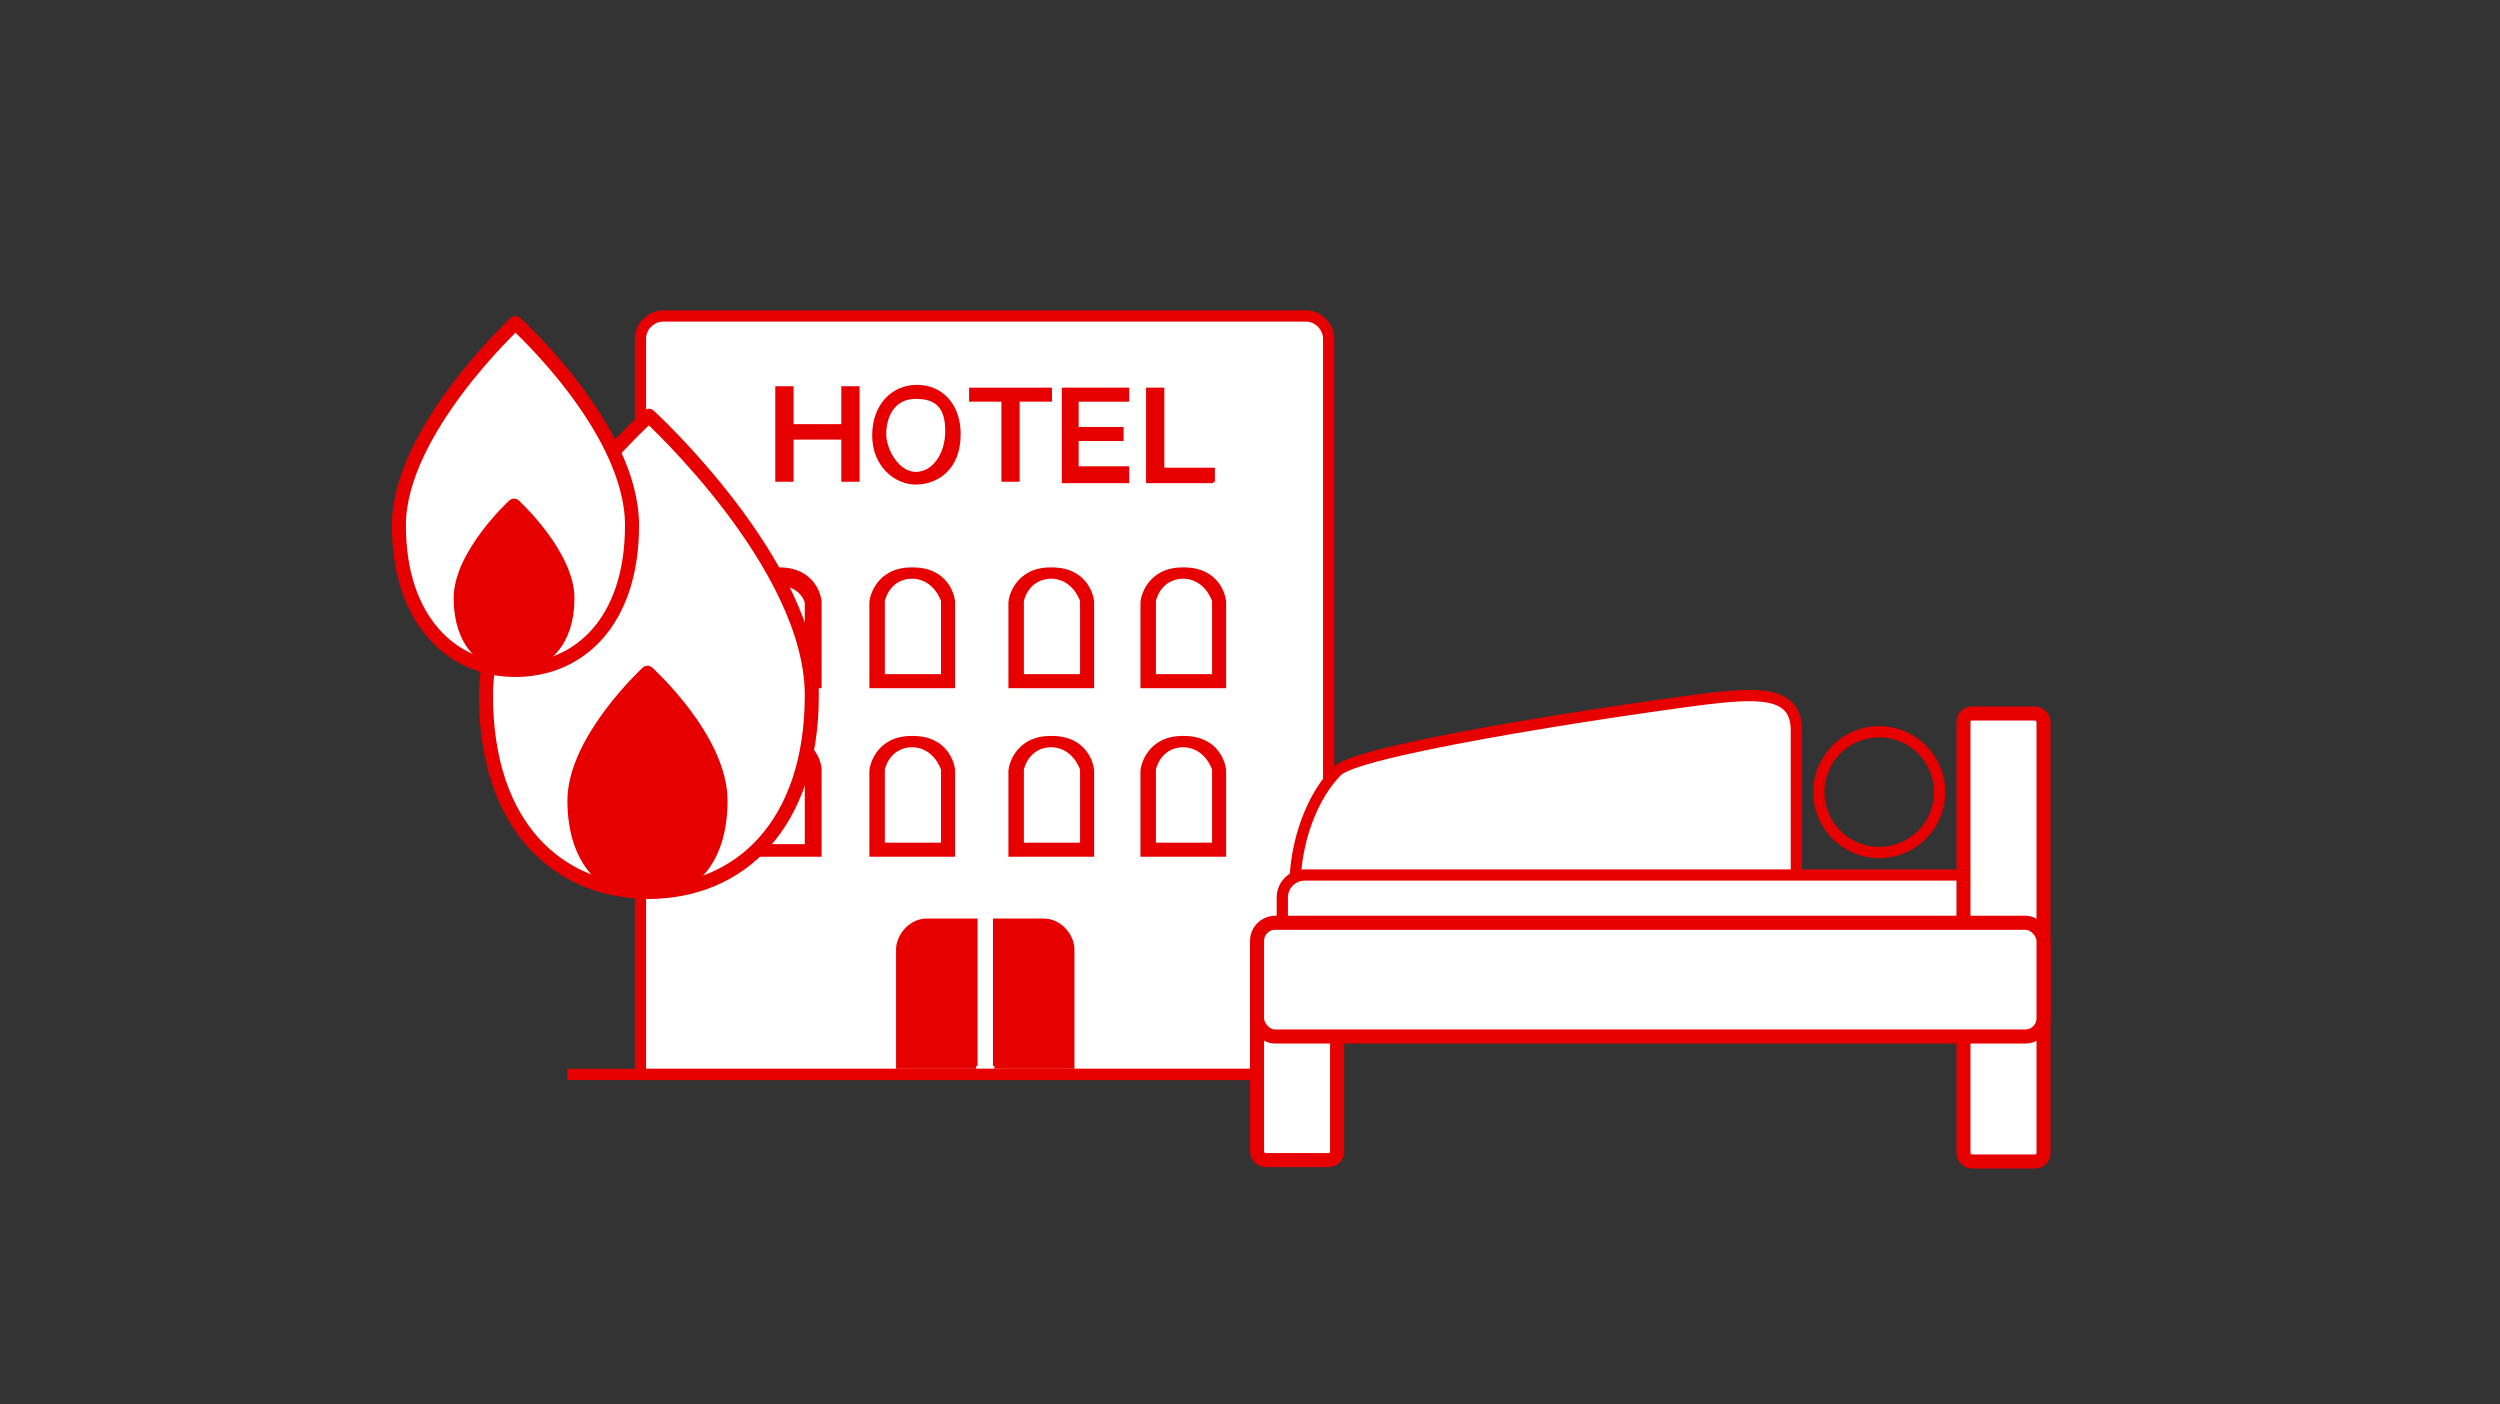
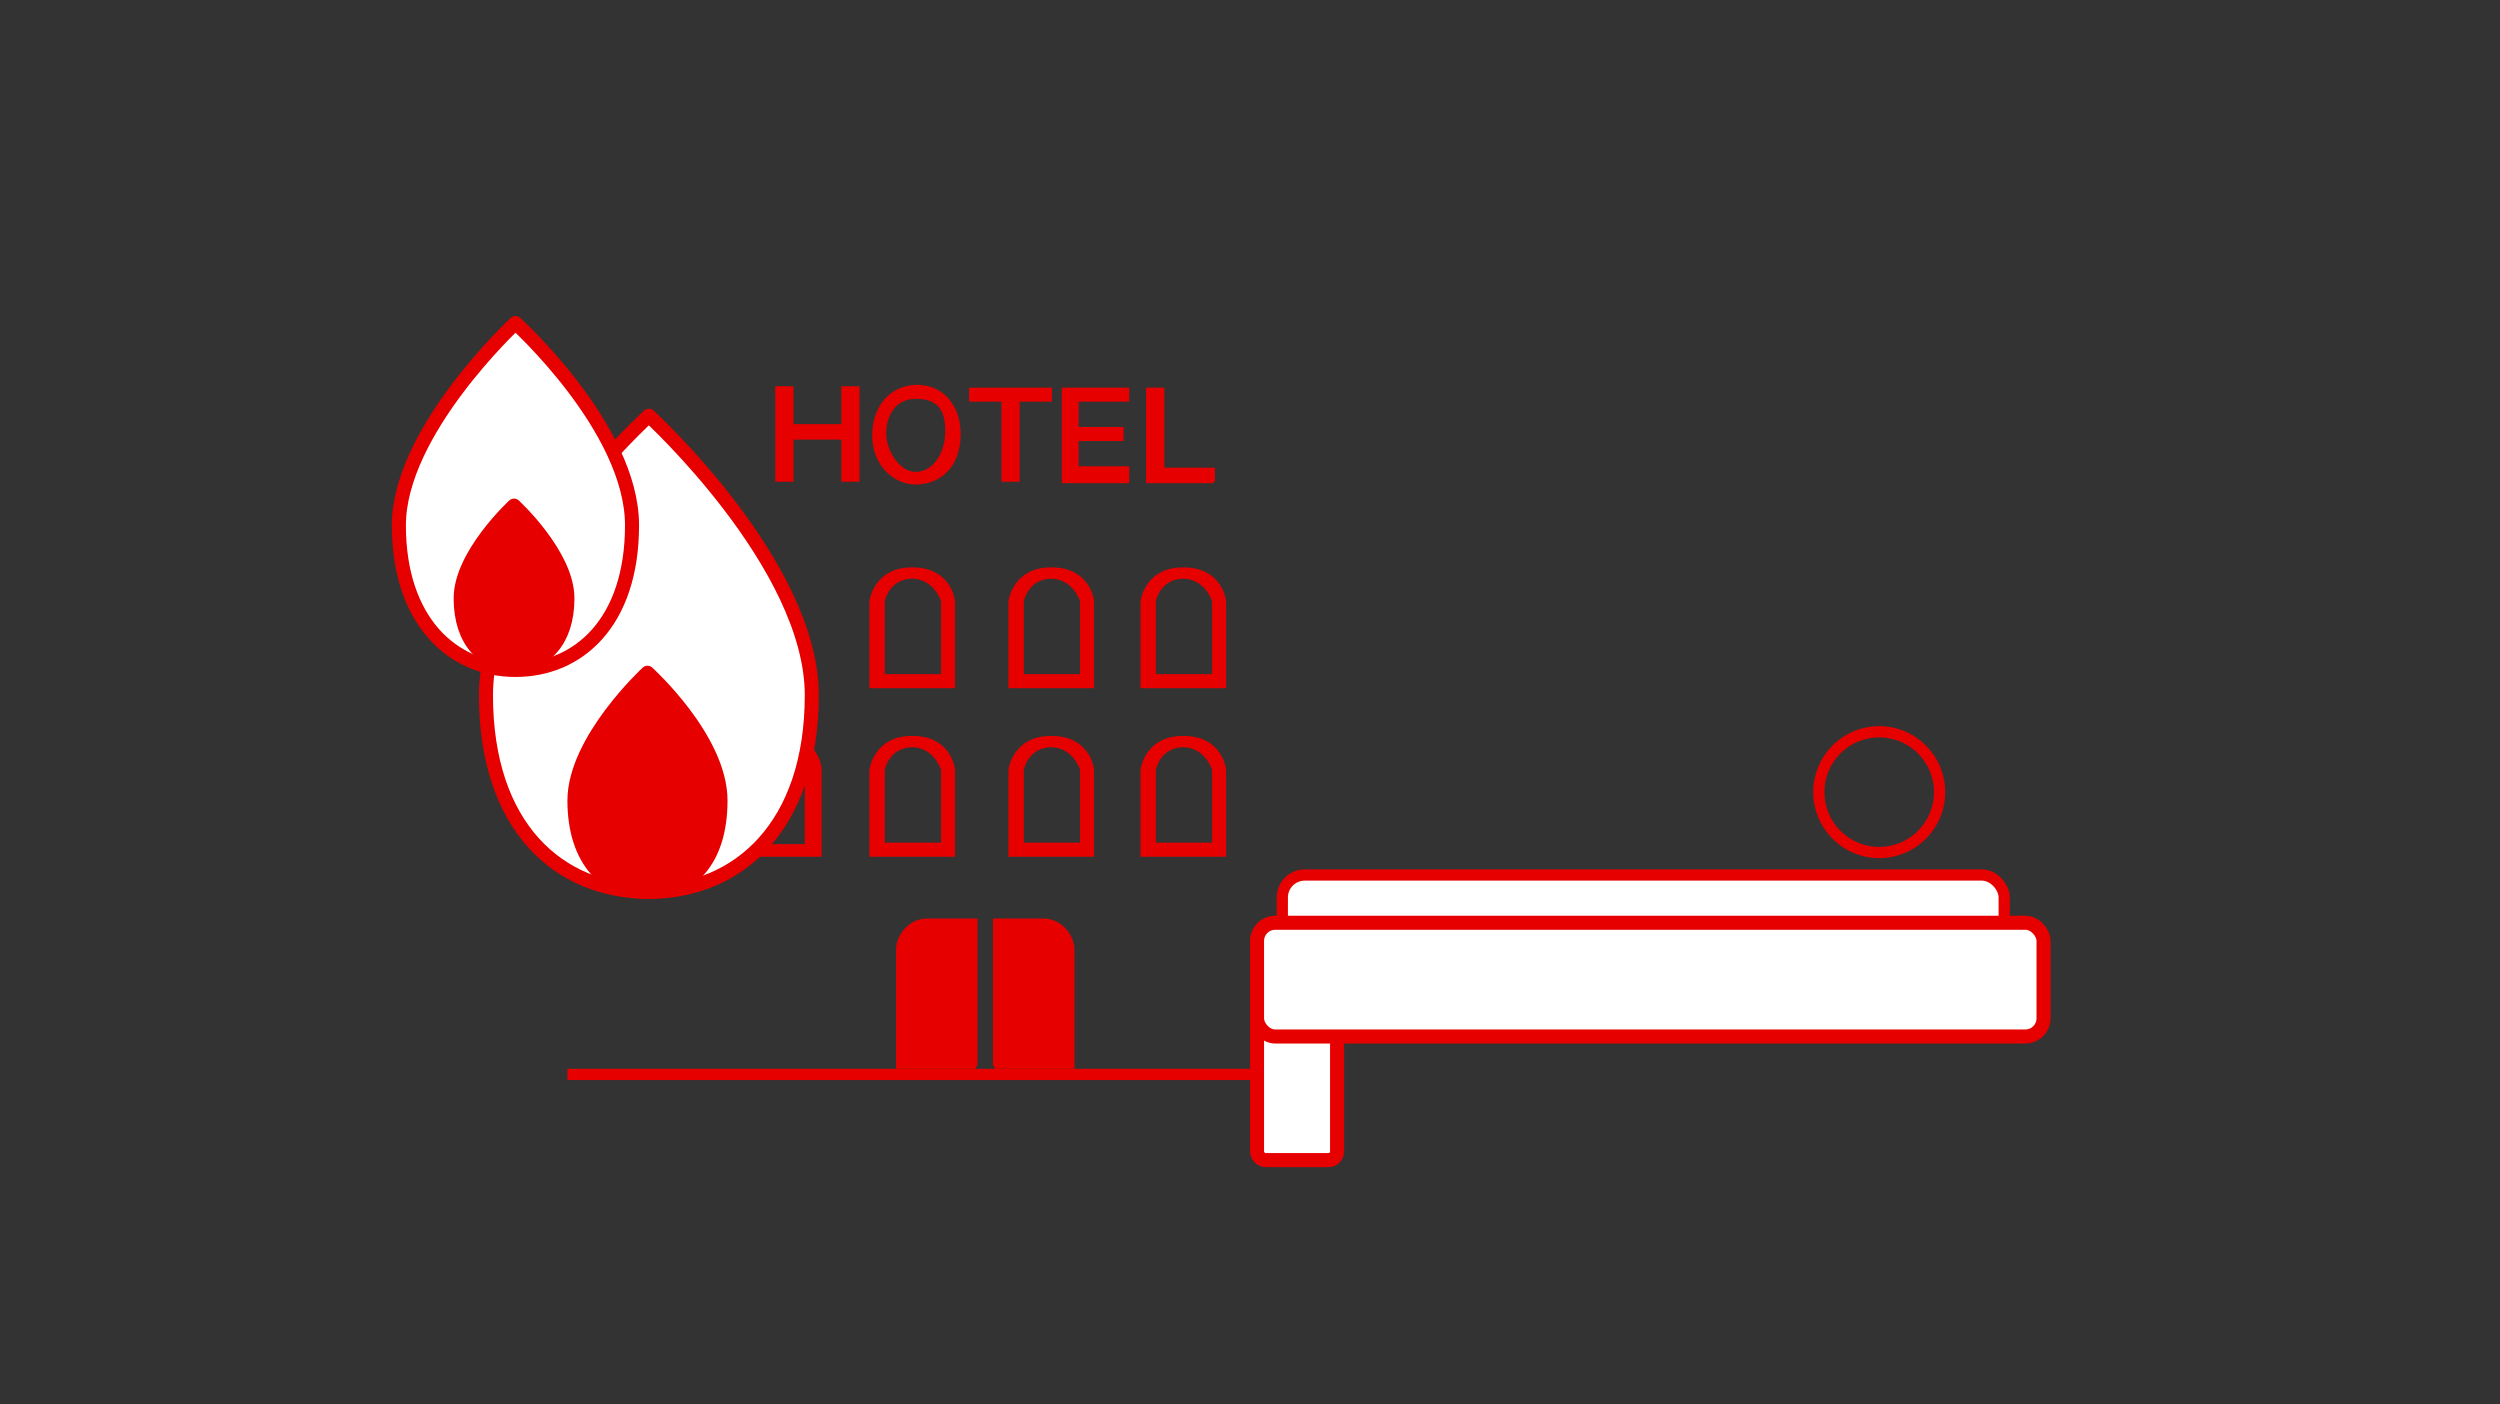
<svg xmlns="http://www.w3.org/2000/svg" version="1.1" viewBox="0 0 178 100">
  <rect x="0" y="0" width="178" height="100" fill="#333333" stroke="none" />
  <defs>
    <style>
      .cls-1, .cls-2, .cls-3 {
        stroke-linecap: round;
      }

      .cls-1, .cls-2, .cls-3, .cls-4, .cls-5, .cls-6, .cls-7 {
        stroke: #e60000;
      }

      .cls-1, .cls-3 {
        stroke-linejoin: round;
      }

      .cls-1, .cls-4, .cls-5 {
        fill: #fff;
      }

      .cls-2, .cls-4, .cls-5, .cls-6, .cls-7 {
        stroke-miterlimit: 10;
      }

      .cls-2, .cls-4, .cls-6 {
        stroke-width: .8px;
      }

      .cls-2, .cls-6 {
        fill: none;
      }

      .cls-3, .cls-8 {
        fill: #e60000;
      }

      .cls-7 {
        fill: #a1edff;
        stroke-width: 1.7px;
      }
    </style>
  </defs>
  <g>
    <g id="_レイヤー_1" data-name="レイヤー_1">
      <g id="_レイヤー_1-2" data-name="_レイヤー_1">
        <g id="_レイヤー_1-2">
          <g id="_レイヤー_1-2-2" data-name="_レイヤー_1-2">
            <g id="_レイヤー_1-2-2">
-               <path class="cls-4" d="M94.6,76.5h-49V24.1c0-.9.8-1.6,1.6-1.6h45.8c.9,0,1.6.8,1.6,1.6v52.4h.1Z" />
              <path class="cls-8" d="M69.5,76.1h-5.7v-8.5c0-1,.9-2.2,2.2-2.2h3.6v10.5h-.1Z" />
              <path class="cls-8" d="M70.8,76.1h5.7v-8.5c0-1-.9-2.2-2.2-2.2h-3.6v10.5h.1Z" />
              <path class="cls-4" d="M40.4,76.5h52.9" />
-               <path class="cls-8" d="M55.4,41.7c1.6,0,1.9,1.2,1.9,1.2v4.8h-3.6v-4.8s0-1.2,1.7-1.2M55.4,40.4c-2.5,0-3,2.1-3,2.5v6.1h6.1v-6.1c0-.5-.5-2.5-3-2.5h-.1Z" />
              <path class="cls-8" d="M74.8,41.2c1.6,0,2.1,1.6,2.1,1.6v5.2h-4v-5.2s.3-1.6,2-1.6M74.8,40.4c-2.5,0-3,2.1-3,2.5v6.1h6.1v-6.1c0-.5-.5-2.5-3-2.5h-.1Z" />
              <path class="cls-8" d="M74.8,53.2c1.6,0,2.1,1.6,2.1,1.6v5.2h-4v-5.2s.3-1.6,2-1.6M74.8,52.4c-2.5,0-3,2.1-3,2.5v6.1h6.1v-6.1c0-.5-.5-2.5-3-2.5h-.1Z" />
              <path class="cls-8" d="M64.9,41.2c1.6,0,2.1,1.6,2.1,1.6v5.2h-4v-5.2s.3-1.6,2-1.6M64.9,40.4c-2.5,0-3,2.1-3,2.5v6.1h6.1v-6.1c0-.5-.5-2.5-3-2.5h-.1Z" />
              <path class="cls-8" d="M64.9,53.2c1.6,0,2.1,1.6,2.1,1.6v5.2h-4v-5.2s.3-1.6,2-1.6M64.9,52.4c-2.5,0-3,2.1-3,2.5v6.1h6.1v-6.1c0-.5-.5-2.5-3-2.5h-.1Z" />
              <path class="cls-8" d="M84.2,41.2c1.6,0,2.1,1.6,2.1,1.6v5.2h-4v-5.2s.3-1.6,2-1.6M84.2,40.4c-2.5,0-3,2.1-3,2.5v6.1h6.1v-6.1c0-.5-.5-2.5-3-2.5h-.1Z" />
              <path class="cls-8" d="M84.2,53.2c1.6,0,2.1,1.6,2.1,1.6v5.2h-4v-5.2s.3-1.6,2-1.6M84.2,52.4c-2.5,0-3,2.1-3,2.5v6.1h6.1v-6.1c0-.5-.5-2.5-3-2.5h-.1Z" />
-               <path class="cls-8" d="M55.4,53.6c1.6,0,1.9,1.2,1.9,1.2v5.3h-3.6v-5.3s0-1.2,1.7-1.2M55.4,52.3c-2.5,0-3,2.1-3,2.5v6.2h6.1v-6.2c0-.5-.5-2.5-3-2.5h-.1Z" />
+               <path class="cls-8" d="M55.4,53.6c1.6,0,1.9,1.2,1.9,1.2v5.3h-3.6v-5.3s0-1.2,1.7-1.2M55.4,52.3c-2.5,0-3,2.1-3,2.5v6.2h6.1v-6.2c0-.5-.5-2.5-3-2.5Z" />
              <path class="cls-7" d="M70.1,76.5" />
              <path class="cls-7" d="M70.1,54.7" />
              <path class="cls-8" d="M61.2,27.5v6.8h-1.3v-3h-3.4v3h-1.3v-6.8h1.3v2.7h3.4v-2.7h1.3Z" />
              <path class="cls-8" d="M72.5,34.3h-1.2v-5.7h-2.3v-1h5.9v1h-2.3s0,5.7,0,5.7Z" />
              <path class="cls-8" d="M80.4,34.4h-4.8v-6.8h4.8v1h-3.6v1.8h3.2v1h-3.2v1.8h3.6v1Z" />
              <path class="cls-8" d="M86.4,34.4h-4.8v-6.8h1.3v5.7h3.6v1h-.1Z" />
              <path class="cls-1" d="M34.6,49.5c0,9.4,5.2,14,11.6,14s11.6-4.7,11.6-14-11.6-19.9-11.6-19.9c0,0-11.6,10.5-11.6,19.9Z" />
              <path class="cls-3" d="M40.9,57c0,4.3,2.3,6.5,5.2,6.5s5.2-2.1,5.2-6.5-5.2-9.1-5.2-9.1c0,0-5.2,4.8-5.2,9.1Z" />
              <path class="cls-1" d="M28.4,37.4c0,6.8,3.8,10.3,8.3,10.3s8.3-3.4,8.3-10.3-8.3-14.4-8.3-14.4c0,0-8.3,7.7-8.3,14.4Z" />
              <path class="cls-3" d="M32.8,42.6c0,3.1,1.7,4.7,3.8,4.7s3.8-1.6,3.8-4.7-3.8-6.6-3.8-6.6c0,0-3.8,3.5-3.8,6.6Z" />
              <path class="cls-2" d="M101.5,49.2" />
              <rect class="cls-5" x="89.5" y="70" width="5.7" height="12.6" rx=".6" ry=".6" />
              <circle class="cls-6" cx="133.8" cy="56.4" r="4.3" />
-               <path class="cls-4" d="M127.9,64.4v-12.4c0-2.6-2.3-2.7-5.9-2.3s-25.1,3.5-26.8,5.2-3,4.9-3,8.3" />
              <rect class="cls-4" x="91.3" y="62.3" width="51.4" height="11.2" rx="1.6" ry="1.6" />
-               <rect class="cls-5" x="139.8" y="50.8" width="5.7" height="31.9" rx=".6" ry=".6" />
            </g>
            <path class="cls-8" d="M68.4,30.9c0,2.6-1.7,3.6-3.2,3.6s-3.1-1.3-3.1-3.5,1.4-3.6,3.2-3.6,3.1,1.4,3.1,3.5ZM65.2,28.4c-1.6,0-2.1,1.4-2.1,2.5s.9,2.7,2.1,2.7,2.1-1.3,2.1-2.9-.6-2.3-2.1-2.3Z" />
          </g>
          <rect class="cls-5" x="89.5" y="65.7" width="56" height="8.1" rx="1.3" ry="1.3" />
        </g>
      </g>
    </g>
  </g>
</svg>